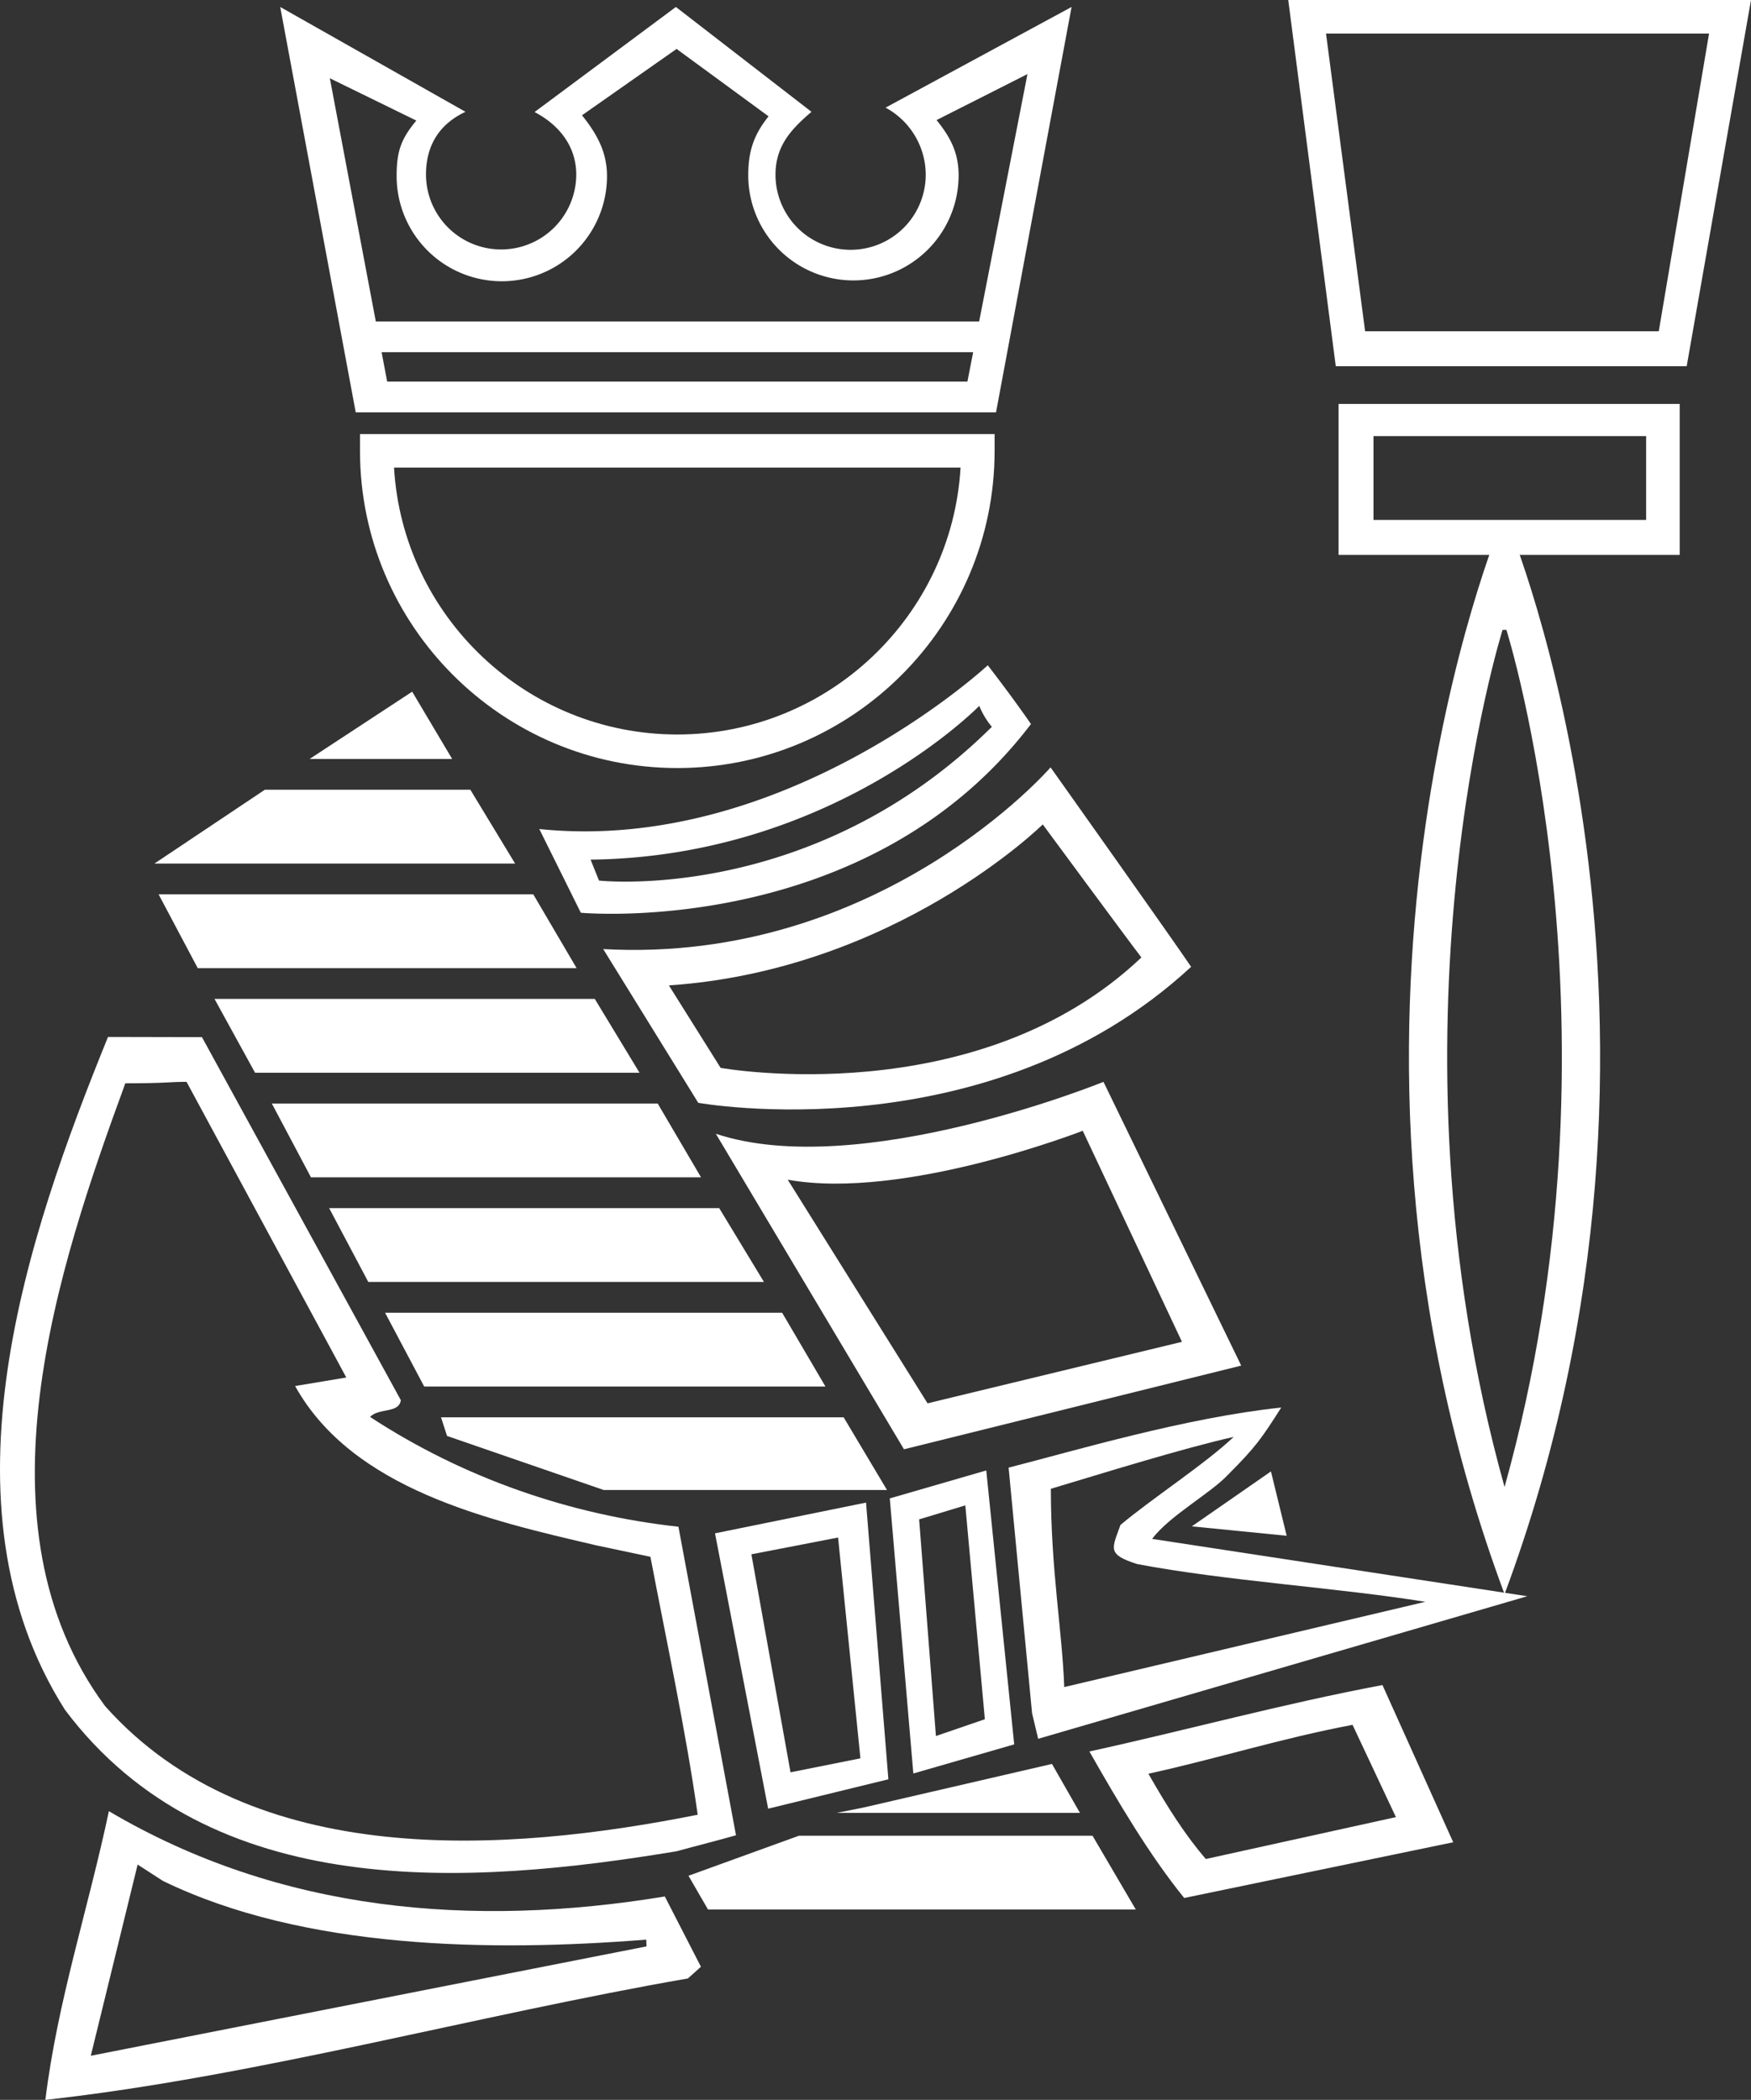
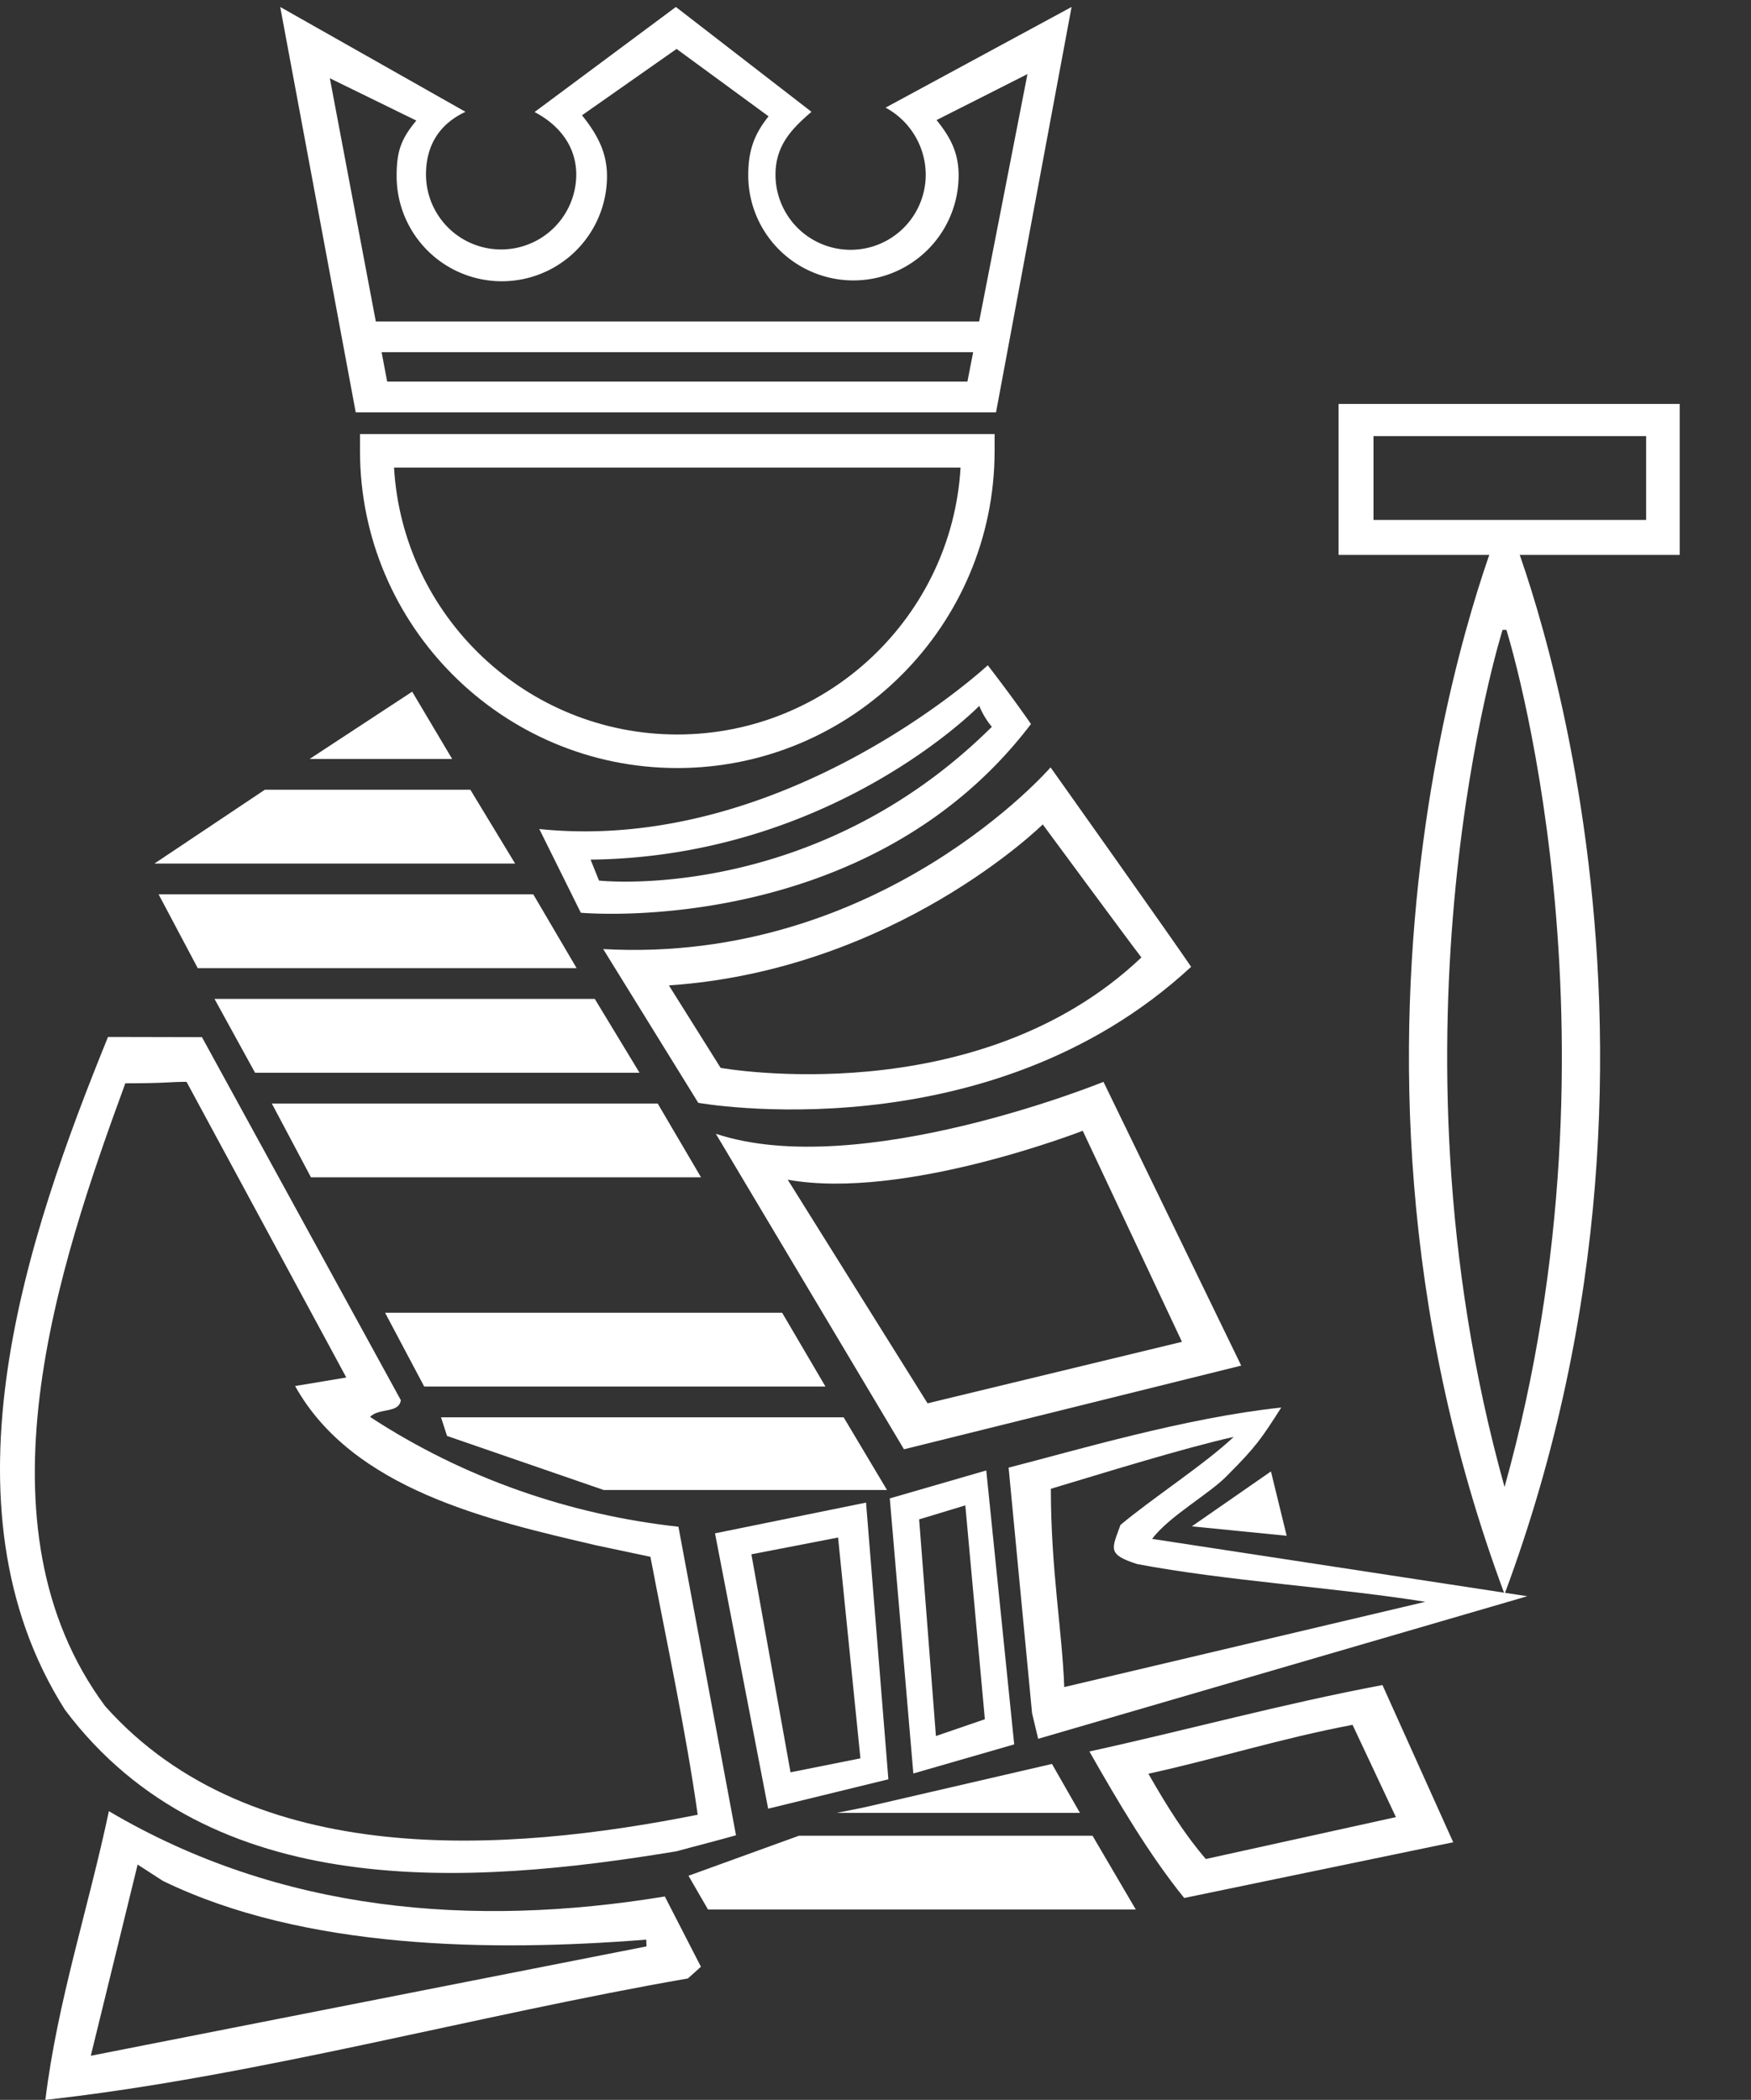
<svg xmlns="http://www.w3.org/2000/svg" id="Group_9" data-name="Group 9" width="1054.126" height="1264.455" viewBox="0 0 1054.126 1264.455">
  <rect x="0" y="0" width="1054.126" height="1264.455" fill="#333333" stroke="none" />
  <defs>
    <clipPath id="clip-path">
      <rect id="Rectangle_21" data-name="Rectangle 21" width="1054.127" height="1264.455" fill="none" />
    </clipPath>
  </defs>
  <path id="Path_96" data-name="Path 96" d="M325.065,218.218H148.3l-66.476,24.1,11.772,20.354H351.128Z" transform="translate(332.651 887.181)" fill="#fff" />
  <path id="Path_97" data-name="Path 97" d="M320.9,212.236H150.333L56.053,179.705,52.411,168.48h242.4Z" transform="translate(213.079 684.968)" fill="#fff" />
  <path id="Path_98" data-name="Path 98" d="M284.8,156.049H45.764L69.324,200.5H310.886Z" transform="translate(186.058 634.428)" fill="#fff" />
-   <path id="Path_99" data-name="Path 99" d="M273.937,143.613H39.117l23.565,44.456H300.876Z" transform="translate(159.034 583.87)" fill="#fff" />
-   <path id="Path_100" data-name="Path 100" d="M264.6,131.177H32.305L55.87,175.633H290.7Z" transform="translate(131.339 533.313)" fill="#fff" />
+   <path id="Path_100" data-name="Path 100" d="M264.6,131.177H32.305L55.87,175.633H290.7" transform="translate(131.339 533.313)" fill="#fff" />
  <path id="Path_101" data-name="Path 101" d="M254.422,118.743H25.493L49.91,163.214H281.361Z" transform="translate(103.646 482.759)" fill="#fff" />
  <path id="Path_102" data-name="Path 102" d="M244.412,106.31H18.847l23.575,44.461H270.515Z" transform="translate(76.624 432.213)" fill="#fff" />
  <path id="Path_103" data-name="Path 103" d="M84.844,93.879H208.566l26.944,44.461H18.349Z" transform="translate(74.597 381.671)" fill="#fff" />
  <g id="Group_8" data-name="Group 8">
    <g id="Group_7" data-name="Group 7" clip-path="url(#clip-path)">
      <path id="Path_104" data-name="Path 104" d="M408.428,418.2c-64.936-7.112-129.066-29.061-185.628-66.111,5.187-5.587,17.451-1.981,18.5-10.111L121.569,123.384l-56.547-.122C16.732,242.222-39.45,404.6,39.117,528.453c87.726,116.8,243.644,105.8,368.227,85.168,10.491-2.908,23.945-6.271,35.738-9.635ZM63.29,526.244C-17.43,417.283,34.948,261.785,75.447,151.184c25.085,0,25.926-.876,36.857-.876l96.17,178.03-30.814,5.147c34.557,62.1,116.083,80.74,181.3,95.927l32.6,6.9c9.949,52.2,21.25,104.371,28.464,155.306C304.958,614.6,151.735,625.494,63.29,526.244" transform="translate(0 501.131)" fill="#fff" />
      <path id="Path_105" data-name="Path 105" d="M206.26,246.407c10.506-14,35.388-27.536,45.752-38.7,16.818-16.833,20.181-21.878,31.989-40.393-57.7,6.094-124.547,26.078-164.135,36.189L133.99,351.371l3.672,15.415,294.462-85.852ZM145.3,216.241c30.692-9.194,79.808-24.487,110.075-31.25-16.813,16.027-49.85,37.536-68.172,53.026-5.045,14.29-8.409,17.669,10.091,23.555,53.042,10.091,121.214,14.31,173.42,22.724l-217.354,51.34c-1.2-33.646-8.059-70.7-8.059-119.4" transform="translate(487.329 680.244)" fill="#fff" />
      <path id="Path_106" data-name="Path 106" d="M305.9,200.305c-61.552,11.631-117.572,27.116-176.429,40.008,17.274,30.343,35.9,62.048,57.069,88.217L348.5,294.971ZM164.987,253.7c41.208-9,79.813-21.3,122.906-29.431l26.1,55.564L199.534,305.061C187.483,290.974,177.114,275,164.987,253.7" transform="translate(526.358 814.356)" fill="#fff" />
      <path id="Path_107" data-name="Path 107" d="M378.31,266.659C263.1,285.614,146.874,276.294,43.632,215.3,30.943,275.068,12.691,329.614,5.392,389.14c126.153-13.946,259.581-51.046,386.808-73.117l7.847-7.041ZM32.736,362.581l28.2-115.125,15.187,9.812c85.031,41.416,198.277,42.743,291,35.383l.142,4.068Z" transform="translate(21.922 875.315)" fill="#fff" />
      <path id="Path_108" data-name="Path 108" d="M233.8,252.714c-105.329,0-191.018-85.694-191.018-191.018V51.6H424.833V61.7c0,105.323-85.7,191.018-191.033,191.018M63.277,71.8C68.525,161.3,143,232.512,233.8,232.512S399.09,161.3,404.338,71.8Z" transform="translate(173.934 209.764)" fill="#fff" />
      <path id="Path_109" data-name="Path 109" d="M189.286,174.912l9.457,38.747-57.1-5.673Z" transform="translate(575.846 711.118)" fill="#fff" />
      <path id="Path_110" data-name="Path 110" d="M334.082,79.082s-122.46,113.864-269.99,98.607l25,50.413S261.629,244.093,360.079,114.47c-11.843-17.188-26-35.388-26-35.388M100.037,208.73l-5.066-12.613c145.6-1.682,233.994-92.584,233.994-92.584a47.468,47.468,0,0,0,7.573,12.618c-107.735,106.889-236.5,92.579-236.5,92.579" transform="translate(260.571 321.514)" fill="#fff" />
      <path id="Path_111" data-name="Path 111" d="M341.009,91.219S238.319,209.9,71.687,200.635l57.221,92.573s174.261,31.462,296.711-81.89c-10.547-15.749-84.61-120.1-84.61-120.1M142.382,272.172l-31.148-49.663c136.35-9.245,225.074-96.935,225.074-96.935s50.98,69.176,59.384,80.107c-99.285,94.255-253.309,66.491-253.309,66.491" transform="translate(291.449 370.858)" fill="#fff" />
      <path id="Path_112" data-name="Path 112" d="M318.438,128.6s-147.023,60-233.366,31.27L198.338,349.86l203.018-50.392ZM128.357,187.529c69.859,12.629,177.6-29.461,177.6-29.461l59.733,127.085L212.527,322.182Z" transform="translate(345.867 522.837)" fill="#fff" />
-       <path id="Path_113" data-name="Path 113" d="M153.1,0l28.62,220.52H392.974L431.691,0ZM376.162,199.482H199.378L175.838,20.212h230.6Z" transform="translate(622.436)" fill="#fff" />
      <path id="Path_114" data-name="Path 114" d="M159.082,138.911H364.451V48.019H159.082Zm185.152-21.037H180.1V67.37H344.234Z" transform="translate(646.76 195.225)" fill="#fff" />
      <path id="Path_115" data-name="Path 115" d="M226.934,62.141h-3.89s-126.4,300.47,1.965,645.137C353.3,362.611,226.934,62.141,226.934,62.141m-3.12,64.515h2.315s75.847,240.387-1.12,516.106c-77.007-275.719-1.2-516.106-1.2-516.106" transform="translate(680.752 252.639)" fill="#fff" />
      <path id="Path_116" data-name="Path 116" d="M163.827,174.8l-58.082,16.833,14.184,165.639L180.65,339.75Zm-30.3,159.91L123.414,204.256l27.8-8.429,11.772,128.787Z" transform="translate(429.915 710.643)" fill="#fff" />
      <path id="Path_117" data-name="Path 117" d="M175.892,178.616,84.975,197.131l31.989,165.8,72.382-17.694ZM130.434,341.034l-23.56-131.274,52.186-10.106,13.454,132.971Z" transform="translate(345.473 726.177)" fill="#fff" />
      <path id="Path_118" data-name="Path 118" d="M245.906,239.185l-16.848-29.5-112.775,26.1-16.853,3.4Z" transform="translate(404.241 852.481)" fill="#fff" />
      <path id="Path_119" data-name="Path 119" d="M98.543,82.222l24.082,40.52H36.794Z" transform="translate(149.588 334.278)" fill="#fff" />
      <path id="Path_120" data-name="Path 120" d="M397.732,61.444A46.084,46.084,0,0,1,421.9,101.832a45.22,45.22,0,1,1-90.441,0c0-17.689,9.883-27.759,21.671-37.87L271.487.829,186.406,64.1c14.472,7.548,25.105,20.3,25.105,37.728a45.231,45.231,0,0,1-90.461,0c0-18.094,8.409-30.637,23.773-37.87L33.3.829,78.747,244.914h385.48L509.7.829Zm49.263,164.971H97.682L63.171,43.765l52.064,25.47c-9.037,10.947-11.859,18.15-11.859,33.438a63.322,63.322,0,1,0,126.645,0c0-14.9-6.408-25.8-15.045-36.624l56.932-39.957L327.28,66.676c-8.637,10.83-12.228,20.561-12.228,35.489a63.325,63.325,0,0,0,126.65,0c0-13.591-5.01-23.013-13.277-33.23l54.723-27.694Z" transform="translate(135.4 3.37)" fill="#fff" />
      <rect id="Rectangle_20" data-name="Rectangle 20" width="376.231" height="18.515" transform="translate(218.772 193.581)" fill="#fff" />
    </g>
  </g>
</svg>